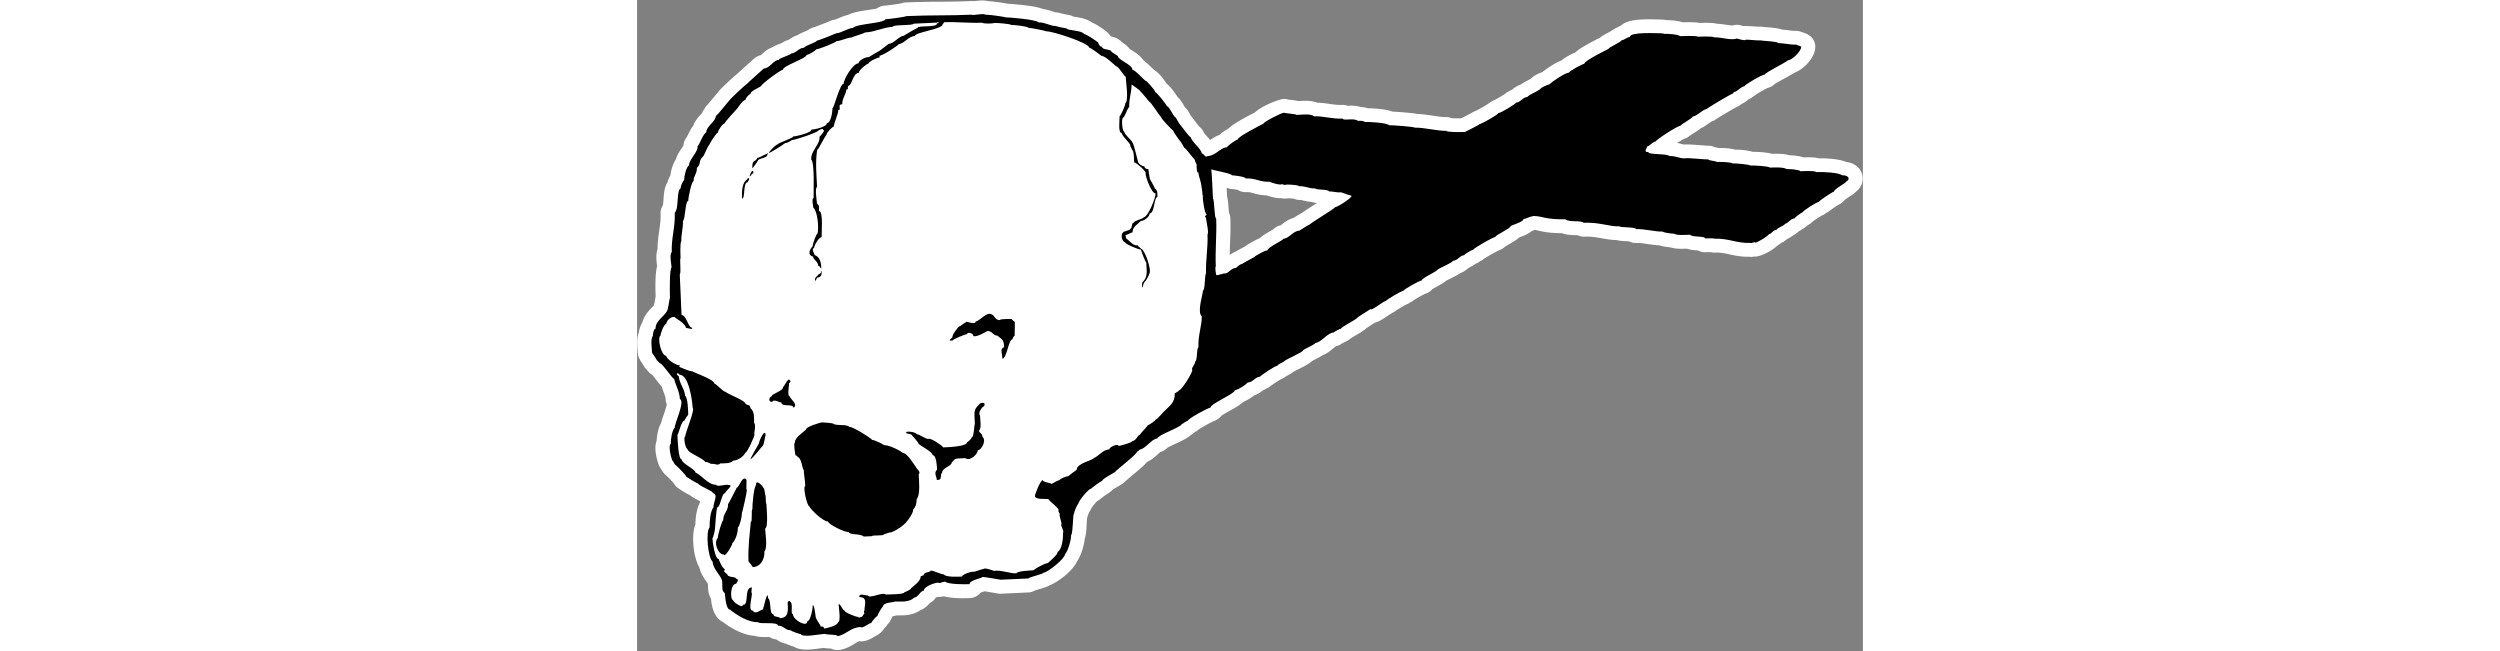
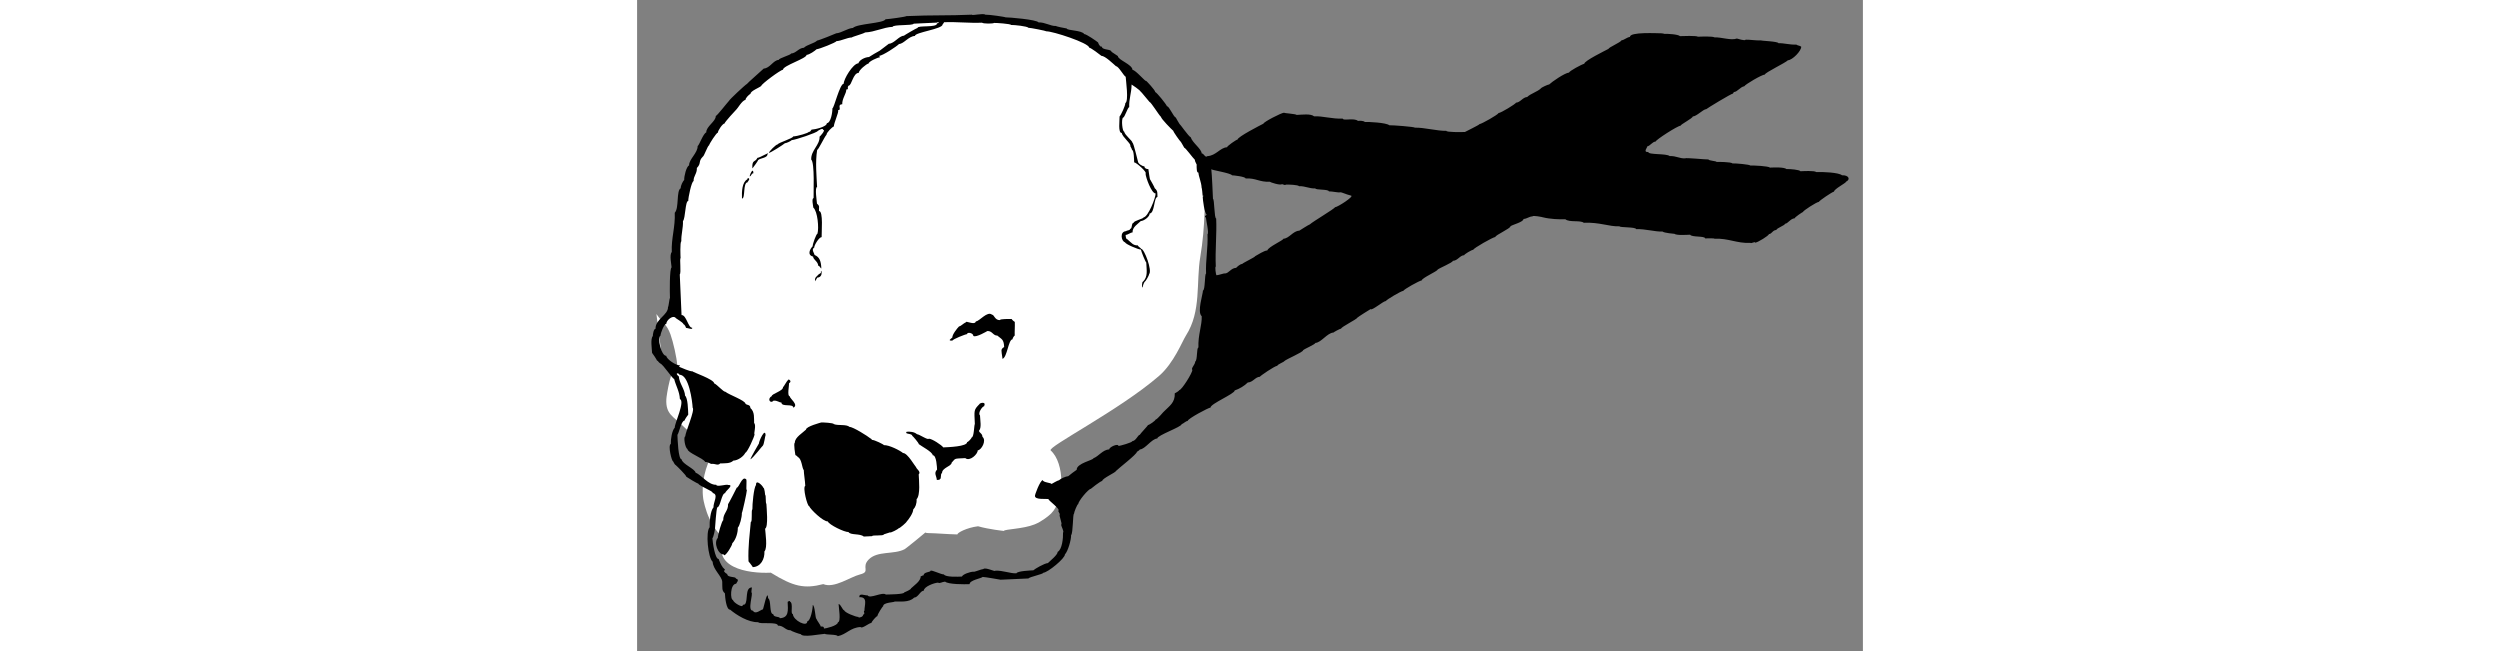
<svg xmlns="http://www.w3.org/2000/svg" height="651" viewBox="10.65 124.68 450.33 239.16" width="2500">
  <rect x="10.65" y="124.68" width="450.33" height="239.16" fill="#808080" stroke="none" />
-   <path clip-rule="evenodd" d="m19.86 256.48c-6.54-9.32.83-13.63 4.31-18.84.82-6.74.25-16 .72-22.67.34-4.98 1.53-10.03 2.47-15.03 3.39-18.17 15.43-34.68 29.56-46.9 12.69-10.97 33.72-18.83 56.31-21.22 11.39-1.21 23.85-.32 34.49.82 10.02 1.08 18.92 2.5 26.46 5.98 2.66 1.23 3.66 2.72 5.89 4.26 4.59 3.18 10.37 7.26 15.35 12.35 12.07 12.34 23.56 30.88 23.56 30.88s.28 14.83 2.74 16.93c.46 10.49.41 22.03-1.41 32.82-1.62 9.58.46 20.02-5.28 29.01-1.38 2.15-4.44 10.13-9.89 14.84-14.56 12.6-41.21 26.15-39.81 27.38 5.21 4.63 5.2 18.15.17 23.17-.77.77-3.38 2.93-6.1 4.01-4.31 1.72-10.98 1.71-11.28 2.39-.03 0-5.43-.56-9.47-1.71-4.19.5-7.81 2.48-7.55 3-.41.03-4.94-.2-8.28-.41-1.76-.12-3.81.02-3.43-.38.01.08-7.26 5.98-7.7 6.21-3.99 2.08-9.99.49-13.22 3.8-2.86 2.93.86 4.46-3.17 5.47-3.67.93-9.46 5.23-13.52 3.56-6.96 1.81-10.98.92-19.26-4.2-8.52.4-22.27-1.86-17.1-13.33-.51 1.15-3.44-2.34-5.4-6.41-1.54-3.14-2.26-6.94-2.32-7.35-.83-5.95.77-11.76 3.53-16.94.88-1.65 2.97-2.91 3.71-4.53-1.77 3.83-9.43.01-14.97-5.61-3.08-3.13-6.15-3.98-5.83-9.59.08-1.48 1.73-12.06 4.02-12.17-.12-2.91-1.56-9.01-2.5-11.6-1.38-3.79-2.67-3.92-5.17-7.49z" fill="#fff" fill-rule="evenodd" />
-   <path d="m460.71 188.7c-.72-2.48-2.98-4.2-5.98-4.56-3.1-1.24-7.92-1.32-9.96-1.3-1.28-.34-2.97-.43-5.67-.34-1.66-.58-3.56-.74-5.06-.76-1.48-.48-3.43-.63-6.41-.55-2.24-.61-5.26-.73-7.18-.74-2.28-.69-5.06-.79-6.44-.79h-.04c-1.5-.45-3.43-.65-5.85-.57-.46-.13-.89-.2-1.24-.26 0 0-.16-.03-.34-.07-.78-.38-1.6-.58-2.43-.54-.34 0-1.88-.12-2.71-.19l-.17-.01c-3.06-.23-4.7-.35-5.94-.23-.18-.02-.41-.07-.84-.19-.4-.11-.99-.27-1.73-.41 1.15-.72 2.21-1.34 2.63-1.51.13-.04.26-.09.38-.15a5.57 5.57 0 0 0 1.66-1l1.39-.91c1.03-.64 1.9-1.2 2.62-1.8 1.06-.47 1.96-1.1 2.82-1.73l.32-.22c.2-.14.42-.3.58-.4.16-.08.32-.17.46-.27.39-.08.77-.25 1.11-.5.86-.63 7.39-4.53 8.37-4.96.28-.11.53-.26.75-.45.23-.14.45-.29.66-.45.97-.44 1.73-1.02 2.37-1.57.07-.05.14-.11.21-.16.53-.2 1.03-.5 1.47-.84.24-.12.46-.28.66-.48.69-.58 4.18-2.58 4.92-2.85.07-.02.14-.04.2-.06.9-.27 1.71-.75 2.36-1.39.54-.36 2.25-1.3 3.01-1.72l.38-.21c1.89-1.04 2.98-1.66 3.76-2.16 3.71-1.39 7.84-5.88 7.67-9.76-.05-1.4-.7-2.72-1.73-3.58-1.15-1-2.39-1.34-3.02-1.51l-.06-.02c-.64-.28-1.53-.56-2.41-.52-.83.04-1.65-.08-2.63-.22-.81-.11-1.57-.19-2.31-.23-1.59-.55-3.57-.71-5.63-.88l-1.15-.1a7.49 7.49 0 0 0 -1.2-.1c-.79.03-1.71-.04-2.72-.12l-2.64-.12c-.31-.03-.6-.01-.85.04-.26-.07-.55-.15-.84-.24-1.05-.33-2.2-.32-3.21.01-.47 0-1.7-.18-2.37-.28-1.23-.19-2.26-.31-3.22-.35-1-.25-2.68-.44-6.47-.31-.96-.18-2.67-.35-6.25-.23-2.06-.67-4.59-.79-6.02-.8-.43-.12-.86-.19-1.26-.19l-1.09-.04c-7.63-.23-11.78.04-14.27 2.19-.38.17-.74.35-1.02.51l-.34.19c-.53.21-1.07.51-1.55.86-.19.09-.37.21-.53.34-.09.06-.47.3-1.55.86-1.02.55-1.94 1.06-2.71 1.7l-.03.01c-5.24 2.67-7.68 4.12-9.06 5.44-1.62.68-3.59 1.68-5.06 2.92-2.79 1.08-5.95 3.42-7.12 4.33-1.56.52-2.81 1.18-3.73 2-.15.11-.3.23-.43.37-.18.15-.82.47-1.26.71-.84.42-1.65.89-2.4 1.42-1.33.45-2.36 1.2-3.14 1.82-.07.06-.16.12-.24.18-.4.16-.79.37-1.16.61-.35.13-.69.33-.99.61-.58.47-3.5 2.22-4.13 2.47-.28.09-.53.23-.76.39-.24.13-.48.27-.7.43-.29.12-.56.29-.81.52-.66.53-4.1 2.46-4.77 2.72-.19.06-.37.14-.54.24-.29.13-.57.28-.84.45-.11.05-.22.11-.33.18-.37.23-2.22 1.17-2.92 1.52l-.39.2-.24.12c-1.37.02-2.84-.01-3.55-.07-.73-.3-1.47-.44-2.16-.39-1.04.02-2.99-.26-4.72-.52-1.9-.29-3.9-.58-5.71-.63-1.11-.25-2.59-.39-4.75-.57-1.19-.11-3.03-.24-4.35-.3-2.65-.96-6.53-1.19-8.98-1.22-.78-.26-1.64-.4-2.6-.43-1.69-.59-3.43-.56-4.88-.49h-.06c-.66-.25-1.33-.36-2-.32-1.54.07-3.19-.17-4.77-.39-1.17-.17-2.67-.37-4.28-.41-2.36-.92-5.08-.73-6.92-.61h-.04c-.87-.21-1.85-.33-2.95-.45 0 0-.5-.06-.89-.11-.55-.16-1.11-.24-1.71-.21-1.32.06-7.43 2.22-10.42 4.93-6.32 3.2-8.64 4.86-9.8 5.99-1.19.62-2.35 1.43-3.28 2.3-1.4.49-2.5 1.25-3.39 1.87-.38-.49-.79-.94-1.19-1.39-.29-.32-.86-.96-1.08-1.27-.3-.8-.85-1.49-1.44-2.03-.08-.08-.16-.16-.24-.23-.32-.32-1.41-1.75-1.82-2.28l-.23-.3c-.39-.53-.75-1-1.11-1.42l-1-1.76c-.27-.46-.65-.86-1.04-1.2-.17-.25-.41-.66-.57-.94-.59-1.01-1.29-2.14-2.29-3.04-.79-1.27-2.33-3.51-4.14-5.03-.87-1.45-2.53-3.68-4.48-4.91l-.96-.91c-1.1-1.09-2.01-1.94-2.92-2.59-1.07-1.6-2.68-2.68-4.26-3.66-.41-.25-.67-.42-.83-.53a5.54 5.54 0 0 0 -1.06-1.16c-.14-.15-.3-.3-.48-.42l-1.3-.91c-1.2-1.35-2.87-1.85-3.93-2.08-.12-.1-.24-.2-.36-.29-.19-.32-.42-.61-.68-.88l-.03-.03c-.06-.07-.17-.18-.31-.31l.01-.01c-.12-.11-.25-.21-.36-.28-1.17-.95-3.55-2.59-5.49-3.42-1.73-1.24-3.89-1.65-6-1.97-.2-.03-.44-.06-.65-.1-.62-.35-1.28-.56-1.93-.63-.41-.05-2.33-.48-2.71-.59-.01 0-.02-.01-.04-.01-.58-.21-1.21-.33-1.85-.33-.26-.06-.81-.25-1.14-.36-.92-.3-2.15-.7-3.56-.87-1.4-.59-3.43-1-6.89-1.4-2.15-.25-4.65-.47-6.05-.53-.88-.22-1.92-.37-3.23-.54-.59-.08-2.51-.35-4.01-.42-1.66-.42-3.38-.2-4.74-.03 0 0-.22.02-.45.05-.28-.05-.61-.08-.94-.05-4.04.18-7.29.21-11.12.23-3.97.02-7.95.06-13.02.29a5.7 5.7 0 0 0 -1.56.33c-1.2.25-5.28.8-6.06.82-1.09.06-2.1.45-2.93 1.07-.47.1-1.41.28-3.29.55-3.09.46-5.47.87-7.31 1.81-1.28.28-2.42.76-3.39 1.19l-.15.06c-.33.14-.92.39-1.19.47-.64.06-1.34.26-1.89.53-.67.31-5.1 2.06-5.8 2.25-.17.04-.33.1-.49.16-.61.2-1.26.52-1.81.96-.21.1-.5.22-.75.32l-.17.07c-.92.38-1.89.79-2.82 1.38-1.52.47-2.64 1.27-3.21 1.68-.06.05-.13.1-.2.15-.81.15-1.58.5-2.24 1-.35.15-.8.33-.8.33-1.12.43-2.14.84-3.03 1.41-1.55.57-2.69 1.54-3.67 2.44-.18.17-.32.3-.42.38-.92.21-1.82.68-2.55 1.33l-2.39 2.16c-1.75 1.57-2.84 2.54-3.54 3.24-.56.42-1.54 1.24-3.75 3.32-1.98 1.86-3.01 2.88-3.64 3.76l-1.56 1.85c-.56.68-2.03 2.48-2.35 2.8-.37.32-.64.72-.81 1.15-.38.47-.7.99-.91 1.55-.15.19-.35.4-.5.58l-.12.13c-.83.92-2.03 2.25-2.66 4.03-.73.93-1.33 2.04-2.05 3.51 0 0-.23.45-.41.81-.69.83-1.09 1.86-1.15 2.93-.17.33-.58.93-.8 1.25-.63.94-1.54 2.29-2.01 3.92-1.29 1.93-1.79 4.35-1.98 5.82-.47.81-.85 1.71-1.1 2.6-1.15 1.87-1.29 4.13-1.43 6.14-.08 1.12-.15 1.89-.23 2.29-.6.91-.91 1.98-.86 2.97.1 2.31-.21 4.42-.51 6.47-.31 2.16-.59 4.3-.6 6.69-.34 1.01-.48 2.19-.42 3.56.04.91.15 1.85.26 2.6-.41 1.57-.79 4.52-.54 11.19-.09.41-.16.86-.25 1.45l-.14.83c-.12.33-.21.67-.25 1-.21.24-.53.56-.76.79-1.01 1.03-2.81 2.87-3.52 5.54-.8 1.26-1.12 2.64-1.25 3.61-.62 1.59-.64 3.35-.58 4.77.03.67.08 1.38.15 2.06l.08 1.01c.06.74.34 1.42.69 2 .09.28.23.54.41.79.21.28 1.03 1.55 1.16 1.8.2.41.48.76.81 1.02.03.04.07.08.1.12.73 1.02 1.6 1.68 1.85 1.85.06.05.15.11.27.18.41.45 1.32 1.62 1.71 2.13.7.91 1.24 1.61 1.78 2.19l.54 1.62c.46 1.2.85 2.24.89 3.13.02.62.17 1.22.43 1.79-.25 1.03-.81 2.71-1.03 3.35l-.06.19c-.47 1.34-.79 2.3-.98 3.14-1.27 2.29-1.6 5.17-1.68 6.59-.35.97-.49 2.06-.44 3.26.05 1.23.3 2.63.77 4.27.19.67.54 1.88 1.35 2.97.36.65.89 1.47 1.7 2.17.02.02.04.04.06.05l.03.03c.53.48 2.54 2.53 2.86 2.95.05.08.11.16.16.23.24.42.55.83.93 1.16.04.04.09.07.13.1.03.02 2.4 1.8 4.63 2.82.93.77 2.07 1.37 3.58 2.13l.18.09c-.05.25-.1.49-.14.73-1.24 2.45-1.53 5.74-1.57 7.86-.79 2.11-.88 4.65-.79 6.49.12 2.85.77 6.65 2.19 9.17.49 2.08 1.59 3.76 2.57 5.17l.09.14c.15.21.41.59.58.87l.02 1.4v.18c.04.97.21 2.34 1.07 3.77.2 2.36.9 6.96 4.37 8.6 2.07 1.61 6.68 4.73 11.64 5.1 1.36.43 2.81.46 4.3.45.29 0 .79 0 1.25.01.71.48 1.53.77 2.43.86.02.01.04.03.06.04.6.4 1.78 1.19 3.45 1.52.91.42 2.01.83 2.99 1.13 2.65 1.57 6.29 1.05 9.75.57l1.16-.14c.61.11 1.18.15 1.67.18l.25.02c.21.01.5.02.78.04.74.37 1.55.56 2.38.56.33 0 .66-.03.98-.09 2.35-.44 3.99-1.45 5.36-2.29.74-.46 1.22-.73 1.67-.87 2.24.28 4.04-.79 5.35-1.56l.92-.52c.09-.05.18-.11.26-.16.69-.36 1.32-.86 1.83-1.44.22-.2.42-.45.58-.73.11-.16.45-.57.61-.72.33-.27.59-.61.76-.98.13-.14.26-.29.38-.44.37-.32.66-.74.82-1.24.12-.27.6-1.08.84-1.44.08-.01.16-.03.25-.04.23-.03.64-.09 1.13-.22h.4c1.91.03 5.38.1 8.31-1.92 1.82-.71 2.94-2.01 3.42-2.58l.05-.05a5.08 5.08 0 0 0 2.17-1.98c.22-.1.49-.21.74-.28.73.04 1.5-.03 2.24-.22 2.27.63 5.48.85 9.58.67 1.59-.07 3.02-.83 3.93-2.02.23-.08.51-.18.8-.26.23-.08.44-.15.64-.22 1.11.17 2.87.47 4.78.8.45.09.88.12 1.3.09l10.16-.47c.71-.03 1.38-.26 1.97-.57.14-.04.28-.1.42-.17.12-.05.62-.22 1.69-.52 1.34-.39 2.6-.75 3.69-1.39 3.11-1.26 8.33-5.17 10-8.8 1.6-2.33 2.57-6.04 2.81-8.29.44-1.29.57-2.89.73-5.71.05-.93.1-1.62.12-1.88.02-.05.03-.1.05-.15.07-.17.12-.34.15-.52.08-.3.44-1.19.51-1.33.14-.19.24-.39.33-.6.07-.11.13-.23.2-.34.13-.19.24-.39.32-.61.29-.56 1.78-2.37 2.18-2.7.01-.01.03-.02.04-.03.39-.19.77-.42 1.07-.69.37-.33 2.19-1.7 2.6-1.92.28-.13.52-.3.74-.5.44-.29.85-.63 1.2-1.02.16-.11.61-.41 1.86-1.12 1.09-.63 2.01-1.19 2.75-1.92a.12.12 0 0 0 .05-.05l2.08-1.79c3.39-2.81 4.98-4.19 5.91-5.34 1.64-.7 2.92-1.86 3.93-2.78.23-.2.7-.63.99-.85 1.01-.29 1.9-.86 2.58-1.59.7-.4 2.48-1.23 3.1-1.52 2.54-1.17 4.23-1.98 5.4-3.06.25-.16.46-.31.61-.42l.37-.25c.21-.15.4-.31.56-.5l.03-.03c.41-.13.79-.36 1.11-.69.77-.65 5.04-3 5.95-3.33.25-.08.48-.19.69-.33.79-.38 1.49-.95 2.03-1.64.62-.44 2.36-1.42 3.08-1.82 2.07-1.14 3.69-2.08 4.85-3.17 1.49-.66 2.9-1.52 4.09-2.47 1.45-.48 2.48-1.26 3.19-1.8.03-.03.07-.06.11-.09.45-.16.85-.4 1.23-.67.4-.11.78-.31 1.1-.59.59-.5 3.61-2.49 4.24-2.78.18-.07.36-.15.52-.25.46-.21.9-.49 1.29-.81l.68-.38c.65-.33 1.33-.7 1.94-1.23.39-.22 1.31-.68 1.78-.92l.27-.14c2.15-1.06 3.71-1.87 4.84-2.91.36-.19.88-.46.87-.46 1.17-.59 2.1-1.07 2.89-1.62 1.71-.64 3.04-1.74 4.12-2.64.21-.18.65-.54.94-.75a5.39 5.39 0 0 0 2.04-.88c.03-.01.05-.03.08-.05.22-.14 1.04-.58 1.23-.66.23-.08.44-.18.63-.31.45-.22.87-.49 1.25-.82.09-.06.18-.12.26-.19.24-.17.98-.62 2.2-1.34 1.6-.94 2.66-1.58 3.48-2.35.51-.35 2.03-1.33 3.16-2.04 1.46-.37 2.74-1.23 4.3-2.27l.35-.23c.37-.25.8-.55 1.06-.69.26-.12.49-.27.7-.44.05-.03.09-.05.13-.08.37-.12.72-.32 1.02-.6.6-.48 3.59-2.23 4.21-2.48.45-.15.85-.39 1.17-.71.4-.11.79-.32 1.12-.62.61-.48 3.74-2.23 4.43-2.49.15-.05.3-.11.44-.18.84-.33 1.56-.85 2.13-1.49.24-.15.82-.51 2.1-1.21 1.28-.72 2.23-1.28 3-1.93l1.29-.66c1.57-.77 2.74-1.35 3.67-2.01 1.41-.5 2.39-1.3 3.02-1.81.04-.04.08-.07.13-.11.03-.03.06-.06.1-.09.29-.14.57-.31.83-.5.4-.11.79-.31 1.12-.59.21-.16.98-.63 1.13-.7.44-.14.82-.38 1.13-.69.02-.02.05-.03.07-.05.41-.12.79-.33 1.13-.64.73-.59 4.91-2.98 5.78-3.3.2-.06.38-.15.55-.24.66-.28 1.25-.68 1.74-1.17.27-.18 1.02-.61 1.4-.83l.17-.1c1.41-.81 2.6-1.52 3.52-2.37.14-.06.26-.1.26-.1 1.28-.48 2.96-1.11 4.3-2.22.31-.11.58-.23.8-.33l.19-.08c.09-.02.18-.03.26-.05.42.06 1 .15 1.3.22.08.03.17.05.25.07 3.17.8 6.61.89 8.41.89 1.69.64 3.48.69 4.73.72.57.01.88.03 1.05.04.63.27 1.53.55 2.42.52 2.64-.12 4.73.27 6.78.65 1.58.29 3.28.56 5.1.6 1.05.27 2.16.35 3.22.4.62.03 1.13.06 1.49.1.83.43 1.73.63 2.63.58 1.24-.07 2.86.19 4.29.41 1.26.19 2.6.37 3.98.43 1.07.34 2.47.6 4.25.77 1.36.45 3.08.58 5.99.47 1.2.41 2.46.54 3.66.63.13.01.26.01.4.02.85.46 1.81.69 2.75.64.65-.02 1.5-.03 1.99-.01.5.12 1.01.17 1.51.15 1.89-.08 3.45.25 5.26.65 2.21.5 4.43.92 7.23.88.64.08 1.31.05 2-.08.13.01.29.01.46.01 1.86-.09 5.79-1.94 7.95-4.02.56-.31 1.02-.67 1.38-.99.74-.26 1.4-.68 1.94-1.24.24-.14.45-.26.45-.26.62-.33 1.37-.72 2.07-1.28.71-.39 1.28-.85 1.78-1.28l.12-.1c.05-.04.1-.09.16-.14.43-.19.83-.45 1.2-.75.41-.14.79-.39 1.11-.73.25-.22 1.27-.93 1.56-1.09.33-.18.61-.41.84-.68.19-.11.37-.25.54-.41.49-.43 2.93-2.01 3.51-2.25.46-.16.86-.43 1.18-.76.03-.02.05-.04.08-.06.39-.12.77-.33 1.09-.61.5-.45 3.1-2.2 3.68-2.49.27-.12.52-.28.73-.47.56-.35 1.07-.8 1.48-1.31.19-.15.67-.49 1.55-1.06.99-.64 1.74-1.17 2.36-1.78 1.69-1.3 2.61-3.13 2.52-5.14.02-.38-.03-.87-.18-1.33zm-232.13 15.97c-.04-.64-.2-1.26-.49-1.85-.04-.35-.11-1.02-.2-2.24-.11-1.52-.22-2.71-.51-3.79 0-.08-.01-.16-.01-.23l-.02-.42v-.03c-.04-.88-.07-1.7-.11-2.47.56.26 1.19.46 1.85.49.37.01 1.58.18 2.24.31.92.59 2.01.87 3.09.84 1.09-.06 1.68.11 2.79.41 1.24.35 2.72.72 4.74.78l.18.06c.01 0 .14.05.15.05 2.02.67 3.61.96 5 .9.81.18 1.59.2 2.39.05.84.01 1.95.09 2.14.12.12.04.24.07.35.09.58.25 1.21.41 1.86.38.35-.02.76.07 1.52.26.98.24 1.93.4 2.87.47.67.22 1.35.34 2.02.41-.33.21-.69.44-1.07.68-2.34 1.51-3.55 2.3-4.34 2.88-.69.36-1.67.95-3.16 1.89-2.03.56-3.52 1.75-4.28 2.35-.14.11-.32.26-.49.39-1.02.2-1.96.7-2.71 1.45-.22.14-.54.32-.83.49l-.23.13c-1.78 1.03-3.09 1.85-4.08 2.75-1.08.42-2.16 1.02-3.35 1.7l-.74.44c-.33.19-.63.41-.91.66-.26.15-.65.36-1.02.55l-.46.25c-1.02.55-1.68.9-2.2 1.24-.75.29-1.48.71-2.19 1.24.02-1.37.06-2.74.11-4.1l.03-1.03c.11-2.79.2-5.67.07-8.55zm-16.56-40.47c-.02-.02-.03-.03-.04-.05.01.02.02.03.04.05zm117.6 50.97.01-.01c0 .01-.01.01-.01.01z" fill="#fff" />
+   <path clip-rule="evenodd" d="m19.86 256.48c-6.54-9.32.83-13.63 4.31-18.84.82-6.74.25-16 .72-22.67.34-4.98 1.53-10.03 2.47-15.03 3.39-18.17 15.43-34.68 29.56-46.9 12.69-10.97 33.72-18.83 56.31-21.22 11.39-1.21 23.85-.32 34.49.82 10.02 1.08 18.92 2.5 26.46 5.98 2.66 1.23 3.66 2.72 5.89 4.26 4.59 3.18 10.37 7.26 15.35 12.35 12.07 12.34 23.56 30.88 23.56 30.88c.46 10.49.41 22.03-1.41 32.82-1.62 9.58.46 20.02-5.28 29.01-1.38 2.15-4.44 10.13-9.89 14.84-14.56 12.6-41.21 26.15-39.81 27.38 5.21 4.63 5.2 18.15.17 23.17-.77.77-3.38 2.93-6.1 4.01-4.31 1.72-10.98 1.71-11.28 2.39-.03 0-5.43-.56-9.47-1.71-4.19.5-7.81 2.48-7.55 3-.41.03-4.94-.2-8.28-.41-1.76-.12-3.81.02-3.43-.38.01.08-7.26 5.98-7.7 6.21-3.99 2.08-9.99.49-13.22 3.8-2.86 2.93.86 4.46-3.17 5.47-3.67.93-9.46 5.23-13.52 3.56-6.96 1.81-10.98.92-19.26-4.2-8.52.4-22.27-1.86-17.1-13.33-.51 1.15-3.44-2.34-5.4-6.41-1.54-3.14-2.26-6.94-2.32-7.35-.83-5.95.77-11.76 3.53-16.94.88-1.65 2.97-2.91 3.71-4.53-1.77 3.83-9.43.01-14.97-5.61-3.08-3.13-6.15-3.98-5.83-9.59.08-1.48 1.73-12.06 4.02-12.17-.12-2.91-1.56-9.01-2.5-11.6-1.38-3.79-2.67-3.92-5.17-7.49z" fill="#fff" fill-rule="evenodd" />
  <g clip-rule="evenodd" fill-rule="evenodd">
    <path d="m84.34 358.4c-.04-.73-4.63-.47-4.65-.87-1.97.09-8.12 1.47-8.92.12-.31.02-3.37-1.05-3.82-1.44-1.79.09-2.48-1.78-4.56-1.68-.08-1.61-6.73-.39-7.26-1.28-3.56.15-8.05-2.69-10.29-4.59-1.47.06-1.86-4.59-1.93-6.01-1.21-1.04-.89-1.92-.98-4.21-.09-2.07-3.39-4.51-3.52-7.38-1.73-1.47-2.64-11.1-1.11-12.66-.09-2 .29-6.16 1.41-7.31-.09-1.9 1.94-4.76-.24-5.28-.04-.86-4.72-2.38-5.38-3.49-.37.01-4.04-2.24-4.36-2.51-.02-.52-3.36-3.82-3.94-4.32-.24.02-.79-1.11-.92-1.34-.49.02-1.98-5.83-.83-6.4-.08-1.78.46-4.97 1.45-5.98-.07-1.61 3.89-9.67 1.88-10.5-.12-2.75-1.51-4.93-2.11-7.39-.61.03-3.92-5.22-5.11-5.69 0 0-.7-.48-.91-.98-.06 0-.12 0-.24.01-.01-.23-1.73-2.86-1.85-2.91-.06-1.44-.66-5.22.28-6.17-.02-.63.31-2.66 1-2.69-.16-3.45 4.69-5.06 4.57-7.98.24-.01.47-3.08.72-3.31-.09-2.02-.17-10.87.6-11.25-.03-.92-.88-4.67.07-5.64-.23-5.1 1.32-9.09 1.09-14.43 1.65-1.68.51-8.13 2.19-9.01-.04-.98.76-2.51 1.29-3.06-.07-1.32.77-4.86 1.8-5.37-.1-2.18 3.24-4.58 3.13-7.1.5-.03 2.02-4.58 3.17-4.98-.09-2.18 3.58-4.07 3.49-6.03.44-.02 4.22-4.91 4.92-5.63-.01-.29 5.84-5.79 6.56-6.17-.01-.18 5.5-4.97 6.15-5.63 2.27-.1 3.5-3.09 5.52-3.18-.03-.63 4.53-1.82 4.51-2.34 1.84-.09 2.8-2.04 4.71-2.12 1.12-1.13 3.86-1.61 4.87-2.64.61-.03 7.02-2.62 7.02-2.67 1.84-.09 4.22-1.87 6.12-1.96 1.6-1.62 11.25-1.66 11.98-3.19 1.17-.05 7.65-.92 7.63-1.16 9.77-.44 15.38-.13 24.1-.53.02.46 4.16-.65 4.92 0 1.41-.06 7.41.82 7.42.98.98-.04 11.54.81 12.14 1.86 2.32-.11 4.48 1.41 6.33 1.31 0 .13 3.49.88 4.04.92.04.8 5.56.6 6.43 2.06.74-.03 4.55 2.62 5.06 3.06.06 0 .29 1.07.79 1.28.01.28.25.28.62.26.06 1.37 3.48.82 3.53 1.91.12 0 2.16 1.51 2.34 1.56.07 1.49 5.3 3.04 5.4 5.11 1.1-.05 4.81 4.5 5.03 4.03.06 0 3.29 3.36 3.31 4.1.44-.01 4.08 4.48 4.3 5.21.85-.04 2.32 3.81 3.26 4.17 0 0 1.2 2.19 1.33 2.29.18 0 3.34 4.62 4.15 4.94.58 1.98 3.94 4.25 4.02 5.91.79-.04 1.3 1.78 2.08 1.01 3.18-.15 4.71-3.15 7.23-3.26-.02-.41 3.37-2.81 3.87-2.83-.04-.97 8.38-5.27 9.52-5.85-.03-.57 6.53-3.98 7.57-4.02.01.23 4.14.39 4.65.82 1.97-.09 5.15-.53 6.36.51 3.19-.15 6.69 1.03 10.55.84.03.91 4.17-.36 5.57.84.5-.03 1.91-.15 2.55.4 1.29-.06 7.83.22 8.97 1.21 1.1-.06 9.24.55 9.46.89 3.06-.14 8.41 1.28 11.48 1.15.02.56 5.49.49 6.85.43 0-.06 5.36-2.61 5.35-2.89.73-.04 6.74-3.42 7.01-4.07.86-.04 6.19-3.27 6.42-3.81 1.53-.06 2.49-2.01 4.09-2.08 1.23-1.26 3.78-1.9 5.09-3.22-.01-.18 2.46-1.38 3-1.4.82-.85 5.78-4.29 7.31-4.36-.02-.52 4.67-3.04 5.58-3.24-.06-1.04 7.6-4.78 8.92-5.48-.02-.52 4.39-2.33 4.79-3.15.93-.04 1.74-1 3.08-1.24-.09-1.89 9.9-1.31 11.94-1.3.01.24.43-.02.68.2 1.23-.06 4.93.12 5.76.83.98-.04 6.08-.22 6.59.21 1.41-.06 5.52-.19 6.04.24 2.58-.11 6.08 1.23 8.26.43 0 0 3.18 1.01 3.17.42 1.53-.06 3.64.35 5.72.27.02.17 6.36.35 6.38 1.03 2.03-.09 4.02.62 6.54.5.45.38 1.31.35 1.82.78.06 1.55-3.23 4.92-4.89 4.99-.94.97-8.47 4.54-8.45 5.23-1.16.05-7.28 3.67-7.57 4.31-1.52.25-2.48 2.06-3.83 2.13 0 .29-.3.14-.29.54-.67.02-9.78 5.57-9.83 5.73-1.23.07-3.5 2.64-4.99 2.71.03.64-4.48 2.92-4.46 3.38-1.16.05-9.18 5.25-9.16 5.82-1.23.06-2.14 1.72-3.06 1.75.02.47-1.69 2.22.34 2.11.05 1.1 6.66.45 7.88 1.49 2.4-.11 3.54.93 5.62.83.3-.3 7.48.46 8.63.41.02.46 2.93.56 2.95.9.47-.02 5.46-.01 5.8.55 1.23-.07 6.42.4 6.62.78 1.17-.05 6.53.17 7.23.76 1.41-.06 5.16-.23 6.06.54 1.28-.06 4.8.24 5.13.8.8-.03 5.1-.3 5.8.3 2.32-.1 8.24.14 9.46 1.18 2.39-.11 3.25 1.47 1.5 2.35.03.46-4.48 2.73-4.44 3.65-.55.03-5.57 3.42-5.56 3.77-.86.04-5.88 3.31-5.86 3.72-.12 0-3.05 1.92-3.04 2.32-1.53.07-2.49 1.96-3.54 2.01.03.56-3.19 1.63-3.17 2.27-1.47.07-1.6 1.46-2.75 1.51.02.57-4.18 3.12-5.04 3.16-.03-.57-1.4.41-1.77.08-5.04.23-8.03-1.76-13.17-1.53-.02-.22-2.9-.15-3.45-.12-.05-.98-4.93-.35-5.53-1.36-.81.03-4.97.34-5.75-.32 0 0-3.76-.29-4.39-.84-2.7.13-6.37-1.02-9.69-.88-.05-.86-6.05-.53-6.08-1.04-3.82.17-7.32-1.57-13.16-1.3-1.2-1.03-5.3-.05-6.76-1.3-2.14.1-5.6-.04-8.26-.71-.02-.06-3.79-.8-3.77-.34-1.36.06-2.06.9-3.34.95.05 1.15-4.27 2.15-4.8 2.7.04.8-5.58 3.24-5.55 3.92-.86.05-8.12 4.17-8.1 4.7-.67.03-3.38 1.71-3.35 1.99-1.6.07-2.31 1.99-4.16 2.08.03.63-5.11 2.7-5.63 3.25.02.52-5.83 3.09-5.8 3.94-.8.03-6.74 3.36-6.72 3.82-.86.03-6.24 3.27-6.47 3.75-.98.04-5.19 3.69-5.59 2.96-.06 0-4.61 2.85-4.96 3.22.01.45-5.89 3.37-5.86 3.94-.43.03-2.84 1.35-2.83 1.46-2.27.1-4.51 3.71-6.65 3.81.01.51-4.03 2.19-4.5 2.68.03.74-6.13 3.22-6.97 4.06.01.22-2.53 1.19-2.5 1.65-.98.06-6.42 3.8-6.41 4.04-1.72.07-2.49 2.01-4.45 2.11-1.18 1.2-3.04 2.32-4.8 2.92.06 1.21-8.95 4.9-8.88 6.29-.74.02-8.44 4.12-8.4 4.92-.73.04-1.44.92-2.22 1.19.04.98-8.99 4.09-8.94 5.25-2.09.1-4.44 3.94-6.41 4.03.01.17-.94.84-1.07.86.04.86-6.75 6.06-7.74 7.08.02.47-5.05 2.72-5.01 3.62-.61.04-4.18 2.84-4.18 2.9-.92.04-4.65 4.59-4.61 5.57-.38.02-1.59 3.07-1.57 3.58-.49.03-.3 7.09-1.07 7.87.07 1.61-1.15 5.93-2.27 7.08.06 1.43-6.29 6.67-7.94 6.73.02.52-5.16 1.52-5.44 2.1-3.93.19-6.76.3-10.26.46 0 0-5.89-1.04-6.57-1.02-.53.55-4.87 1.2-4.8 2.65-1.9.08-7.81.12-9.02-.93-1.04.07-2.24.86-2.51.36-1.6.08-5.35 1.56-5.29 2.95-1.35.05-2.04 2.5-3.58 2.57-1.82 1.88-5.17 1.35-7.13 1.43.02.34-4.29.25-4.24 1.75-.23.02-2.14 3.03-2.11 3.61-.43.02-2.13 2.04-2.23 2.51-.86.04-3.47 2.28-3.94 1.5-3.76.17-5.24 2.76-8.41 3.36zm142.23-133.24c1.53-.07 2.18-1.99 4.15-2.08.41-.43 1.47-1.4 2.21-1.43.53-.54 4.81-2.52 4.79-2.86.97-.51 3.24-2.05 4.46-2.11.38-1.34 5.93-3.72 5.91-4.3 2.14-.1 3.49-2.86 5.84-2.96 0 0 3.59-2.29 3.89-2.32.88-.9 9.22-5.82 9.2-6.28 1.03-.05 7.08-3.99 5.95-4.27-2.19-.54-3.3-1.27-4.1-1.23-.24.24-2.97-.38-4.08-.33-.04-.86-4.95-.46-4.97-1.09-2.27.11-3.73-.92-6-.82-.27-.5-3.84-.63-4.82-.58-.43.42-.94-.18-1.49-.16-.53.54-4.39-.72-4.41-.89-3.92.17-4.98-1.39-8.91-1.22-.04-.68-4.56-1.16-4.98-1.15-.48-.84-7.55-1.91-7.61-2.24.22 1.58.57 9.93.61 10.91.56-.03.44 7.22 1.18 7.2.26 5.73-.41 11.8-.14 17.65-.38.02.01 2.99.26 3.2.74-.01 3.05-.87 3.06-.64zm-142.16 128.13c1.23-.06.32-5.49.26-6.69.8-.03 1.46 2.3 2.07 2.27.04.79 4.23 2.5 5.27 2.46.01.11.01.17.01.23.49-.02 1.71-.25 1.67-1.1.99-.06-.12-1.39.49-1.41-.08-1.84 1.43-5.14-1.89-4.98-.07-1.67 1.83-.61 3.06-.66.8 1.39 5.41-1.39 6.69-.31 1.1-.05 6.83-.03 6.79-.82.42-.13 2.48-1.03 2.45-1.44 1-1.02 3.64-2.64 3.56-4.47.68-.03.42-.3 1.09-.34-.05-1.26 2.54-1.08 2.51-1.66.41-.42 3.87 1.38 4.93 1.34.59 1.05 5.08.86 6.61.78.39-.87 2.94-1.74 4.23-1.79.14.27 2.92-.95 3.65-.97.77-.8 4.42 1.17 4.39.6 2.76-.13 5.46 1.07 7.74.97.39-.88 5.37-1.05 6.23-1.1.47-.47 4.07-2.6 5.36-2.66.76-.78 3.62-3.04 3.58-4.12 1.62-.83 2.05-5.05 1.97-7.06.47-.48-.65-2.16-.69-2.97.61-.02-1.02-3.69-.47-3.71-.01-.29-.6-1.14-.61-1.29 1.08-.58-3.61-3.81-3.63-4.39-1.3-.1-4.85.29-4.91-1.09-.19-.16 1.89-5.79 2.88-5.84.04.88 3.18.97 3.2 1.42 0 0 2.34-1.38 2.77-1.39.53-.55 2.46-1.44 3.38-1.48.23-.25 2.97-2.32 3.1-2.34-.11-2.41 6.18-3.56 6.15-4.25 1.87-.66 3.42-3.15 5.82-3.26-.04-.86 3.34-2.34 3.39-1.24.44-.02 5.11-1.27 5.09-1.8 1.29-.05 2.05-2.27 2.72-2.31.23-.46 3.05-3.41 3.04-3.59.49-.03 2.76-1.63 2.75-1.97.79-.19 3.06-3.12 3.24-3.14 1.82-1.87 3.99-3.11 3.83-6.56.31-.07 1.69-.95 1.68-1.17.87-.04 4.83-6.32 4.78-7.42-.64-.53 1.09-1.99 1.04-3.04.9-.44.45-5.13 1.19-5.17-.2-4.54 1.36-8.24 1.21-11.5-1.79-1.53.5-8.25.45-9.45.86-.04.59-6.19 1.15-6.21-.22-4.83.75-9.41.53-14.46.61-.33-.53-5.15-.58-6.14-.93-.35.27-.93.27-1.04-.84-.71-1.4-5.29-1.46-6.67.12-.06.59-.31-.02-.29-.02-.4-.26-2.98-.38-2.98-.09-2-1.1-4.08-1.17-5.52-.68.03-.62-1.4-.67-2.62.29-.3-.6-1.12-.64-2.1-.65-.55-3.46-4.45-3.89-4.42-.07-.07-1.14-2.08-1.2-2.08-.45-.38-2.81-3.72-2.83-4.13-.65-.54-4.5-4.45-4.53-5.13-.77-.66-3.69-5.47-4.18-5.45-.31-.27-3.19-3.94-3.37-3.93-.14-.4-3.13-2.5-3.24-2.5-.04 3.28-1 5.22-.87 8.32-.61.04-1.62 3.81-2.29 3.85-.7.72-.2 5.12.41 5.1.37 1.48 3.03 3.31 3.07 4.12.43-.02 1.96 6.93 2.03 6.92.02.75 1.61 1.77 2.34 1.73.03.69.72 1.06 1.47 1.03.15.74.47 3.94.72 3.92.2.34 1.6 2.81 1.62 3.1 1.21 1.04.93 1.8 1 3.23-1.35.06-.97 5.97-2.87 6.06.06 1.15-2.09 2.74-3.26 2.78-1 1.04-3.11 2.16-3.02 4.17-.8.04-1.69.88-2.54.92.02.47.07 1.61.62 1.59 1.6 1.36 2.13 2.32 3.85 2.24.02.4 1.22 1.04 1.22 1.27 1.16-.05 4.17 8.04 2.93 9.3.02.46-1.3 2.7-1.54 2.72-.36.36-.8 1.48-.77 2.11-.42.42-.4-2.06.1-2.09 1.82-1.85 1.29-4.08 1.17-7-.26-.11-1.9-4.06-1.93-4.75-.86.04-5.81-2.03-5.84-2.67-1.43-.34-2.09-3.99.37-4.1.17-.35 1.47-.19 1.44-.82.92-.04.4-2.2 1.32-2.25-.03-.75 3.69-1.49 3.66-2.01 1.6-.07 4.49-7.22 4.41-8.78-1.47.07-3.63-5.87-3.7-7.3.78-.39-3.45-4.16-4.18-4.12-.02-.64-.07-4.55-.75-4.51-.09-.51-.68-1.42-.69-1.52.59-.6-3.04-3.42-3.1-4.76-1.47.07-.76-4.73-.82-6.06.53-.54 2.16-4.01 2.12-4.92 1.32-.7.2-8.24.13-9.68-.68-.25-2.63-3.9-3.55-3.86-.96-.82-4.04-3.85-5.33-3.79-.52-.44-3.95-3.05-4.51-3.02-.08-1.77-13.62-6.11-15.7-6.01-.07-.17-5.97-1.34-6.64-1.31-.33-.56-5.28-1.08-6.32-1.03-.26-.45-5.63-.79-6.31-.75-.29.3-3.92.35-4.43-.09-4.61.21-9.37-.37-13.91-.17-.06.12-.52.83-.58.83.07 1.67-10.2 2.88-10.15 4.21-2.33.1-4.05 2.88-5.83 2.96-.88.91-6.03 4.3-7.31 4.36.01.39.31.1.32.51-.8.03-4.23 1.57-4.2 2.31-.73.04-3.64 2.48-3.6 3.4-2.15.09-2.57 4.65-3.73 4.72-.77.78.31 1.37-.86 1.42.06 1.49-1.58 3.29-1.49 5.42-2.09.09.03 2.13-1.56 2.2.01.11.01.18.01.23.43.16-1.58 4.67-1.53 5.71-.61.2-2.73 2.26-2.7 3.06-.77.78-2.96 5.54-3.44 5.57-.73 4.59-.2 9.68-.02 13.64-.92.05-.07 5.41-.04 6.1 1.15.98.66 1.17.74 2.72 1.65-.07.9 8.02.97 9.57-.99.05-2.76 3-2.73 3.86-1.2.63.1 2.18.12 2.7 1.94.78 2.38 2.42 2.5 4.95-.31.01-.6-1.01-1.15-.99-.07-1.61-1.82-2.16-1.87-3.36-2.3-.58-1.17-2.77-.17-3.79-.04-.81 1.34-4.61 1.76-4.63.6-1.98.07-8.23-1.52-9.58-.03-.46-.71-3.43.1-3.47-.08-1.72.47-13.03-.87-14.17-.15-3.4 3.21-5.33 3.07-8.42.12-.01 2.41-2.53 1.31-2.48-.05-.98-1.96.37-1.96.37-.28.65-8.28 3.32-9.57 3.38-.35.37-1.92 1.12-2.53 1.15-.41.42-5.2 3.51-5.88 3.55-.02-.45 2.57-3.11 3.25-3.14.29-.65 5.68-2.22 5.66-2.91 1.65-.07 5.72-1.3 5.71-1.65.74-.03.66-.43 1.07-.85 1.23-.05 5.68-1.06 5.61-2.38 1.48-.06 2.09-4.12 2.04-5.44.61-.04 2.69-8.99 4.16-9.06-.07-1.6 3.36-7.4 5.39-7.49.32-1.16 2.31-2.24 3.9-2.31 0-.06 3.77-2.3 3.89-2.3.17-.18 3.4-2.51 3.39-2.57 2.03-.1 3.69-2.88 5.53-2.95.05-.12 4.73-2.86 5.04-2.88-.04-1.03 7.2.02 7.12-1.64 1.59-.37-.02-.58-.01-.3-2.21.1-5.4.25-8.54.39-.38.82-7.55.23-7.75 1.17-3.38.15-6.5 1.9-10.12 2.06-.42.42-4.85 1.61-4.84 1.83-1.84.08-3.94 1.28-5.66 1.36-.22.52-6.33 2.93-7.32 2.98-.53.53-2.61 2.01-3.67 2.07.06 1.32-8.73 3.97-8.67 5.46-.92.04-8.01 5.31-7.98 5.94-.59.6-3.99 1.85-3.94 2.89-.54.26-1.9 1.58-1.86 2.27-1.17.06-3.05 3.36-3.23 3.38-.42.42-4.47 4.8-4.45 5.26-.73.03-2.47 2.64-2.44 3.34-.55.02-3.25 4.29-3.24 4.68-.48.03-1.9 4.13-2.28 4.14-1.83 1.86-.45 2.37-2.21 4.19.1 2.12-1.29 2.93-1.2 4.82-.74.04-2.01 6.14-1.96 7.28-1.16.06-1.01 6.43-1.95 7.4.11 2.52-.7 4.98-.6 7.45-.54.25-.3 5.71-.27 6.16-.43.19.29 5.4-.3 6 .21 4.71.46 10.39.65 14.92 1.79-.08 2.42 4.71 3.9 4.66.35.9-1.65.07-2.27.04-.01-.28-.55-1.3-.86-1.28-.35-.91-2.98-2.17-3-2.46-1.16-.99-3.4 1.07-3.35 2.23-.86.04-2.18 3.61-2.14 4.35-1.32.7.26 7.52 2.11 7.44.05 1.19 3.54 3.57 5.01 3.51.03.51-.3.06-.29.52 1.06.41 3.83 1.72 4.93 1.67.02.3 7.88 2.92 7.95 4.41 1.12.47 3.33 3.13 4.13 3.1 1.28 1.09 7.33 3.18 7.39 4.43.64.55 1.73.21 1.79 1.54 1.66 1.42 1.28 3.85 1.36 5.51.89.77-.25 4.1.17 4.09.04.8-2.71 6.79-3.39 6.82-.61 1.3-2.64 2.83-4.42 2.9-1.12 1.15-3.17.95-4.82 1.03-.89.91-1.66.08-3.13.15-.23.23-1.26-.75-2.37-.7-.87-1.5-6.48-3.32-6.54-4.76-.89-.38-1.5-4.55-.82-4.58.11-1.73 3.69-9.77 2.74-10.59-.1-2.18-1.34-12.24-4.84-12.08-.03-.69-2.07-.95-.22.64.11 2.41 2.18 4.67 2.28 7.03 1.02.87 1.1 5.24 1.16 6.96-.06 0-1.39 1.9-1.37 2.19-1.23.06-2.02 4.64-2.6 5.24.06 1.43.27 9.07 1.56 9.02.08 1.61 5.02 3.57 5.07 4.83 2.25.94 4.75 4.63 7.64 4.49.04.97 3.86-.34 4.38.08 2.39-.1-1.14 2.25-1.11 2.98-1.35.06-1.75 5.15-2.85 5.19-.47.5-.79 7.29-.85 7.29.04.79-.57 3.7-.99 4.12.05 1.11.89 7.68 2.3 7.61.01.23 1.1 2.65 1.29 2.65.02.57 1.79 1.52.69 1.57-.31.31.91 1.29 1.15 1.27.06 1.5 3.17.79 3.21 1.71 1.56.37.08 1.59.08 1.88-2.27.11-2.2 6.02-1.15 5.97.04.92 3.58 3.01 3.53 1.97.36-.19.17-.3.78-.32 1.36-1.38-.08-6.16 2.62-6.27.01.28-.2 1.21-.17 1.83.81.31-1.67 6.82.54 6.72.93 1.62 2.94-.42 3.67-.47.23-.23 1.74-7.89 1.91-4.1 1.25.51.32 5.91 1.91 5.84.06 1.31 2.38.75 2.41 1.5 3.38-.17 3.01-2.85 2.87-6.01.06 0 .83-.66.85-.1 1.38.58.02 4.61 1.06 4.56.11 2.4 5.39 4.99 5.28 2.7 1.23-.06 2.07-4.71 2.02-5.97.8-.04.96 5.03 1.33 5.01.28.79 1.57 2.29 1.59 2.85 1.17-.05 1.18.23 1.21.76.42.04 5.18-1.04 5.11-2.31z" />
    <path d="m53.15 333.03c-.01-.18-1.57-2.12-1.57-2.12-.23-5.28.47-10.26.84-14.48.68-.02.06-4.36.59-4.63-.07-1.6.51-8.07 1.33-8.91-.11-2.36 2.41.18 2.69.97.43-.02.67 2.61.67 2.66.37-.02.07 2.95.45 3.27.05 1.33.8 8.48-.47 9.11.07 1.38.99 7.08-.25 8.35.13 2.82-1.34 5.65-4.28 5.78zm-10.47-4.36s-.07-.22-.13-.27c-2.15.1-3.89-4.42-2.24-6.11-.04-.97 1.5-6.45 1.99-6.48-.11-2.47 1.88-3.42 1.77-5.9.23-.23 3.19-6 3.19-6.07.85-.04 1.95-4.34 3.36-3.14.56-.04-.13 4.03.36 4.01.03.69-1.66 8.36-1.84 8.42.06 1.49-.78 4.69-1.49 5.42.07 1.61-.66 4.35-2.03 5.72.04.75-2.2 4.37-2.94 4.4zm51.24-6.88c-1.4-1.2-4.87-.43-5.61-1.65-1.47.08-7.13-2.66-7.61-3.91-1.72.09-6.35-4.43-6.84-5.6-.67.04-2.46-6.97-1.43-7.48-.08-1.94-.49-4.12-.55-5.78-.65-.55-.68-4.16-2.18-4.78 0-.12-.71-.73-.89-.71 0-.07-.8-4.28-.2-4.59-.08-1.9 3.04-3.71 4.1-4.79-.06-1.15 5.61-2.62 5.61-2.62.49-.03 4.55.14 4.58.6 1.63.67 4.55-.05 5.83 1.05 1.22-.05 6.73 3.43 7.69 4.25.18-.01.44.34.51.5.86-.04 4.39 1.7 4.39 1.93 1.9-.08 5.86 1.92 7.02 2.9 1.66-.08 4.53 5.14 4.78 5.13.03.69 1.98 1.7.98 2.73.08 2 .7 7.6-.77 9.1.08 1.67-.43 2.96-1.25 3.8.05 1.21-1.69 3.7-2.39 4.41.01.24-2.47 2.48-3.03 2.52.01.21-2.94 1.79-3.13 1.46 0 0-2.19.68-2.25.73.03.69-4.3.14-4.28.66-1.29.06-2.15.09-3.08.14zm26.84-20.79c-.06-1.42-1.21-2.47.09-3.8-.03-.63-.17-5.35-1.59-5.27-.06-1.22-4.27-3.38-5.11-4.08-.01-.46-2.28-3.07-2.41-3.06-.04-.99-3.04-.5-2.04-1.51 1.22-.06 2.71-.01 3.79.92.74-.04 4.04 2.29 4.32 1.64 1.1-.05 4.84 2.41 5.31 3.2 1.72-.08 8.84-.29 8.77-1.95.43-.03 1.66-1.36 1.65-1.7.92-.04.9-4.63 1.19-4.94-.22-5.16-.46-5.1 1.71-7.33-.01-.35 2.59-1.15 1.7.79-.67.04-2.41 2.58-1.52 3.35.08 1.85.64 4.63-.36 5.65.03.8 1.21.92 1.27 2.24 1.6 1.36-.4 4.91-1.75 4.98.07 1.37-2.95 4.21-4.55 2.85-4.48.21-3.45.04-5.03 1.68.05 1.26-3.61 1.88-3.52 3.84-.68.03-.15 2.13-.77 2.17.02.34-.84.31-1.15.33zm-68.48-7.56c-.02-.47 3.13-5.84 3.13-5.84-.04-.81 2.32-5.97 2.44-3.05-.13 0-.53 3.36-1 3.85-.13-.01-3.56 4.52-4.57 5.04zm15.77-18.98c-.07-1.66-4.31-.09-4.39-1.92-.79.04-1.39-.75-2.86-.68-1.3 1.34-2.43-.75-.69-1.63-.04-.92 4.23-1.86 4.16-3.36.25-.02 1.38-2.31 1.86-2.57-.03-.63 1.68.44.36 1.14.04.79-.77 4.81.21 4.76.03.94 3.45 3.2 1.35 4.26zm76.84-17.94c-.04-.87-.64-3.37-.22-3.57-.01-.22.71-.77.83-.79-.13-2.91-.92-2.82-2.52-4.2-1.54.08-1.8-1.75-3.65-1.67 0 0-4.25 2.55-5.14 1.8-.05-1.16-2.34-1.51-2.31-.66-.68.04-5.39 1.92-5.37 2.39-1.96.09-.58-.61-.05-1.15-.05-1.1 1.76-3.36 2.47-4.08.68-.03 1.61-1.17 2.46-1.44-.05-.91 3.25 1.23 3.73-.4 1.35-.06 4.19-3.92 5.92-2.46.8-.04 1.02 2.08 2.92 1.99-.02-.51 3.62-.39 4.29-.42.01.18.97 1.05 1.16 1.05.08 1.83-.09 3.5-.03 5.06-.24.02-.82 1.02-.81 1.36-1.53.07-1.92 6.59-3.68 7.19zm-68.86-28.5c-.05-1.37.01-1.2 1.01-2.23 0-.12.89-.73 1.13-.86-.11-2.35 1.3 1.61-1.34 1.74.01 0-.73 1.35-.8 1.35zm-26.79-30.41h-.06c-.11-2.52.04-6.04 1.97-7.05-.04-.81 1.33-.41.33.62.01.28-.24.07-.22.47-1.78.07-.8 5.9-2.02 5.96zm2.78-8.13c-.02-.57 1.26-3.56 1.37-1.16-.8.04-.81 1.13-1.37 1.16zm1.03-2.98-.06-.06c-.14-3.27 1.02-2 1.87-3.77.98-.03 5.11-2.7 3.64-1.19.05 1.19-2.71 1.32-3.36 1.99 0 .22-1.79 2.73-2.09 3.03z" />
  </g>
</svg>